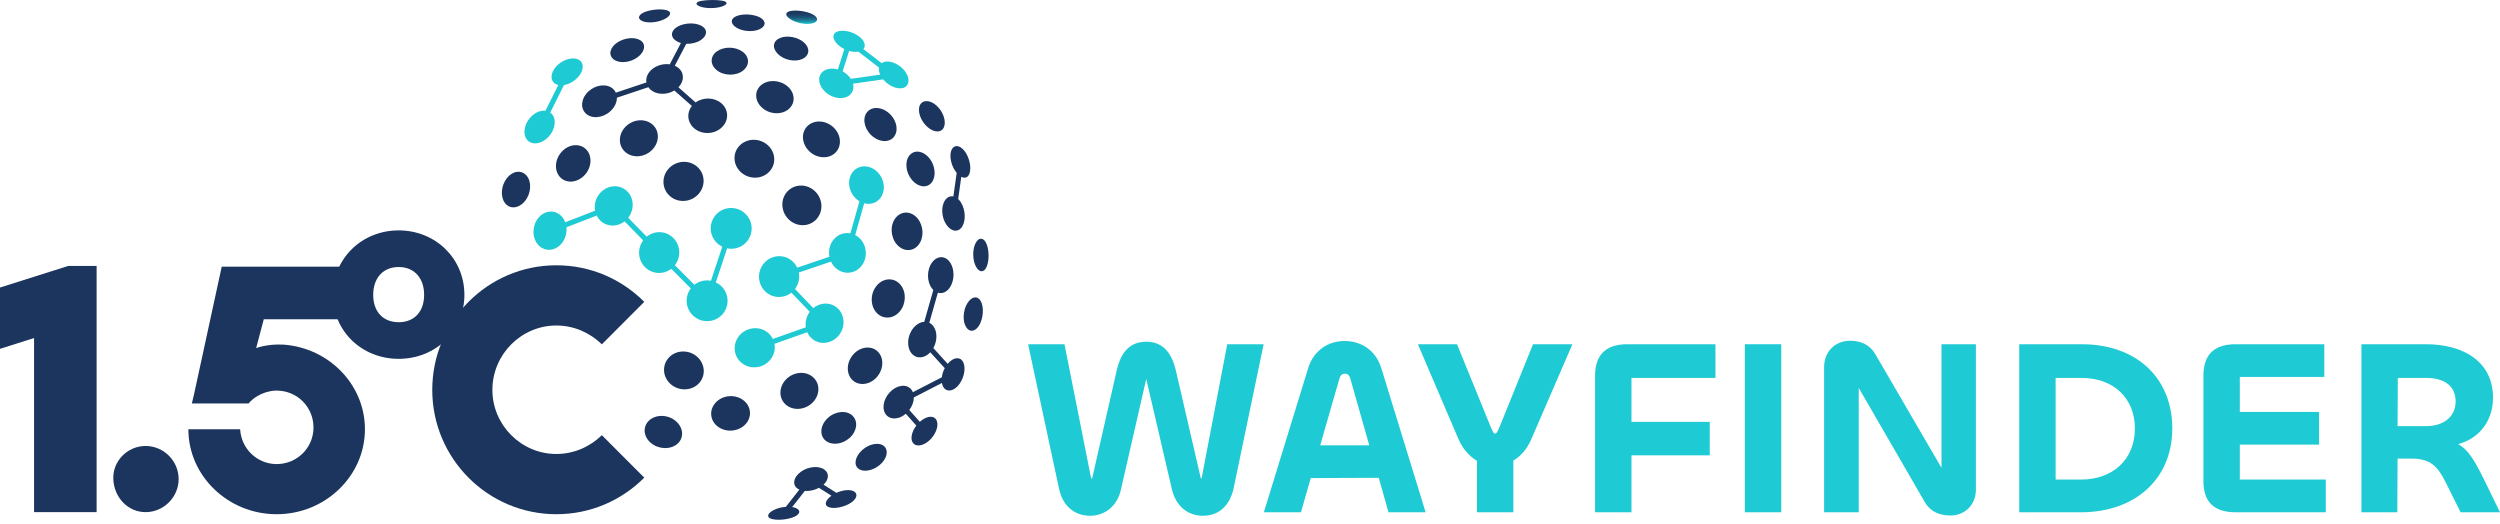
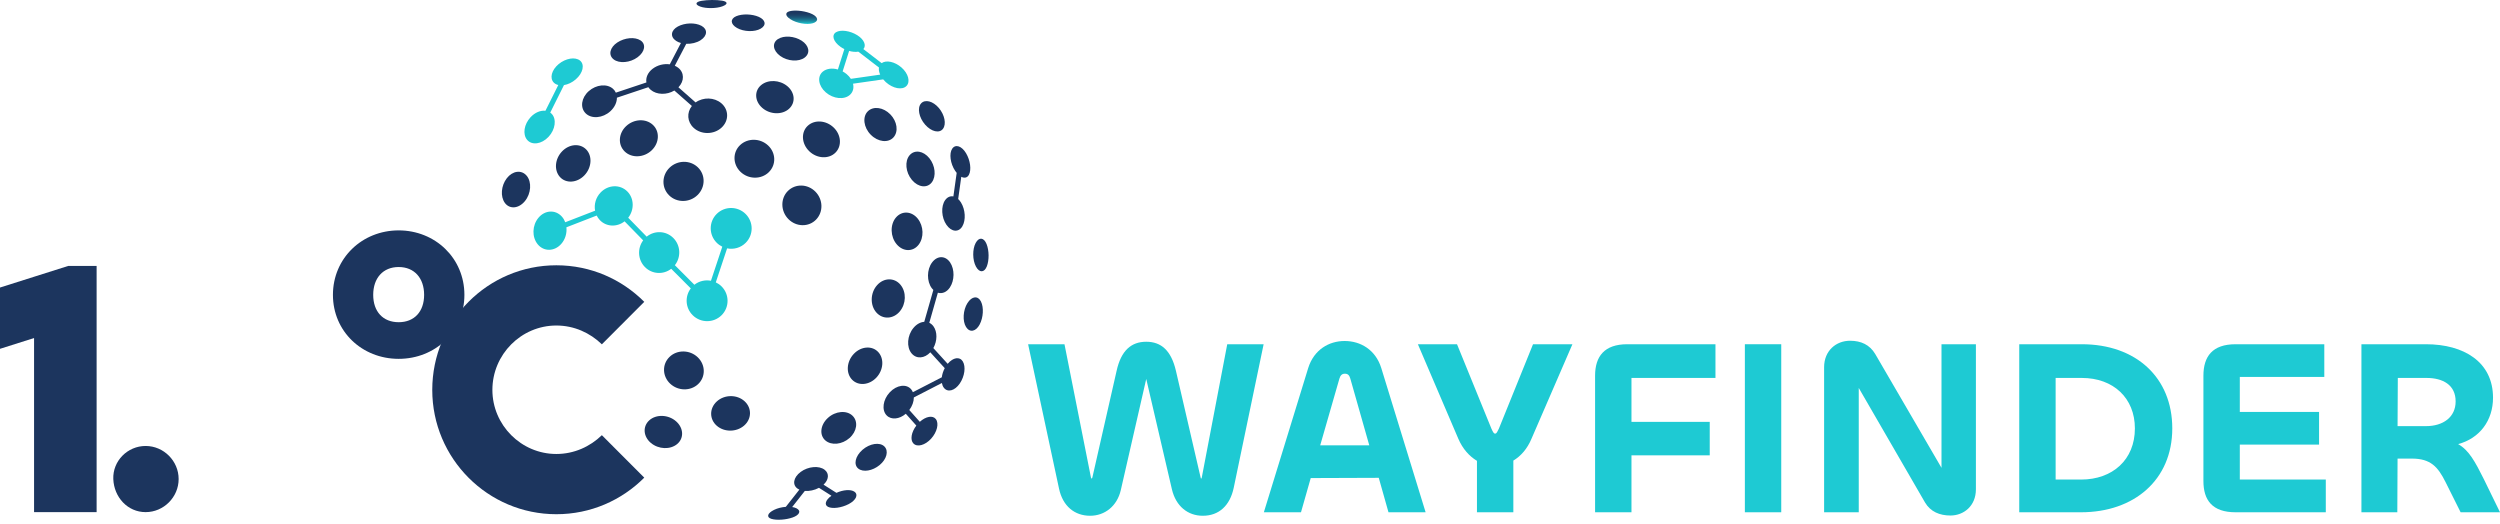
<svg xmlns="http://www.w3.org/2000/svg" width="272" height="57" viewBox="0 0 272 57" fill="none">
  <path d="M102.597 14.013C102.982 13.498 102.78 12.497 102.148 11.749C101.514 11.002 100.649 10.769 100.214 11.252C99.778 11.734 99.971 12.782 100.655 13.562C101.34 14.341 102.213 14.528 102.597 14.013V14.013Z" fill="#1C355E" />
  <path d="M106.152 26.437C105.788 27.113 105.802 28.295 106.181 29C106.561 29.706 107.092 29.668 107.363 28.99C107.633 28.31 107.622 27.25 107.336 26.544C107.05 25.84 106.516 25.758 106.152 26.437Z" fill="#1C355E" />
  <path d="M99.218 19.578C99.913 20.403 100.887 20.496 101.383 19.835C101.879 19.173 101.758 18.02 101.117 17.215C100.475 16.413 99.513 16.249 98.964 16.891C98.414 17.532 98.523 18.755 99.218 19.578V19.578Z" fill="#1C355E" />
  <path d="M96.861 12.437C96.107 11.672 95.025 11.515 94.421 12.109C93.818 12.702 93.948 13.856 94.737 14.657C95.525 15.459 96.644 15.575 97.211 14.945C97.778 14.315 97.613 13.203 96.861 12.437Z" fill="#1C355E" />
  <path d="M105.259 32.975C104.773 33.745 104.705 34.942 105.11 35.582C105.515 36.224 106.179 36.073 106.585 35.309C106.989 34.544 107.051 33.453 106.728 32.804C106.404 32.157 105.746 32.203 105.259 32.975V32.975Z" fill="#1C355E" />
  <path d="M99.938 26.636C100.544 25.861 100.504 24.608 99.852 23.79C99.199 22.973 98.139 22.895 97.482 23.662C96.825 24.428 96.859 25.756 97.562 26.581C98.265 27.406 99.331 27.41 99.938 26.636Z" fill="#1C355E" />
  <path d="M97.892 33.889C98.594 33.058 98.632 31.775 97.973 30.982C97.314 30.189 96.169 30.192 95.424 31.031C94.678 31.868 94.648 33.217 95.351 34.002C96.054 34.787 97.19 34.719 97.892 33.889Z" fill="#1C355E" />
  <path d="M95.342 41.09C96.114 40.275 96.221 39.047 95.565 38.318C94.909 37.588 93.708 37.653 92.903 38.493C92.096 39.333 92.019 40.609 92.709 41.312C93.399 42.016 94.57 41.904 95.342 41.09V41.09Z" fill="#1C355E" />
  <path d="M93.839 48.938C93.041 49.634 92.852 50.553 93.379 50.98C93.906 51.408 94.932 51.235 95.704 50.597C96.475 49.959 96.716 49.053 96.215 48.568C95.716 48.084 94.637 48.243 93.839 48.938H93.839Z" fill="#1C355E" />
  <path d="M90.072 45.472C89.24 46.236 89.133 47.338 89.795 47.916C90.457 48.493 91.619 48.371 92.428 47.655C93.236 46.938 93.399 45.861 92.76 45.236C92.122 44.611 90.902 44.708 90.072 45.472V45.472Z" fill="#1C355E" />
-   <path d="M85.585 41.214C84.729 42.032 84.687 43.283 85.46 43.993C86.232 44.704 87.514 44.636 88.353 43.856C89.192 43.074 89.283 41.846 88.527 41.099C87.772 40.352 86.441 40.397 85.585 41.214H85.585Z" fill="#1C355E" />
  <path d="M77.99 43.675C77.156 44.436 77.177 45.627 77.996 46.331C78.815 47.035 80.12 47.025 80.953 46.309C81.784 45.593 81.827 44.406 81.01 43.656C80.193 42.906 78.823 42.914 77.99 43.675V43.675Z" fill="#1C355E" />
  <path d="M72.84 38.836C72.014 39.643 72.06 40.943 72.915 41.745C73.771 42.547 75.117 42.572 75.95 41.796C76.783 41.02 76.781 39.709 75.918 38.876C75.055 38.043 73.665 38.029 72.84 38.836V38.836Z" fill="#1C355E" />
  <path d="M73.555 45.838C72.714 45.097 71.391 45.053 70.643 45.73C69.894 46.408 69.995 47.511 70.825 48.2C71.657 48.887 72.909 48.943 73.669 48.318C74.427 47.693 74.397 46.578 73.555 45.838Z" fill="#1C355E" />
  <path d="M86.255 2.237C87.028 2.622 88.125 2.722 88.636 2.45C89.15 2.178 88.889 1.711 88.12 1.429C87.35 1.148 86.365 1.073 85.848 1.241C85.332 1.409 85.48 1.851 86.255 2.237V2.237Z" fill="url(#paint0_linear_565_3208)" />
  <path d="M84.881 6.083C85.69 6.676 86.913 6.755 87.554 6.261C88.197 5.768 88.023 4.946 87.223 4.429C86.422 3.913 85.293 3.834 84.641 4.251C83.991 4.667 84.07 5.49 84.881 6.083Z" fill="#1C355E" />
  <path d="M80.186 3.043C80.924 3.465 82.112 3.499 82.764 3.118C83.419 2.737 83.291 2.158 82.555 1.835C81.817 1.513 80.752 1.484 80.096 1.765C79.441 2.048 79.446 2.621 80.186 3.043V3.043Z" fill="#1C355E" />
  <path d="M76.195 0.718C76.817 0.944 77.924 0.933 78.578 0.696C79.235 0.459 79.189 0.177 78.567 0.073C77.942 -0.03 76.98 -0.024 76.323 0.091C75.668 0.206 75.57 0.491 76.195 0.718H76.195Z" fill="#1C355E" />
  <path d="M88.043 16.451C88.889 17.272 90.183 17.33 90.904 16.6C91.625 15.869 91.519 14.653 90.694 13.867C89.868 13.082 88.62 12.995 87.877 13.69C87.135 14.385 87.195 15.63 88.043 16.451V16.451Z" fill="#1C355E" />
  <path d="M82.93 11.734C83.77 12.474 85.094 12.519 85.842 11.841C86.591 11.164 86.49 10.06 85.659 9.372C84.828 8.684 83.575 8.629 82.816 9.254C82.058 9.879 82.088 10.993 82.93 11.734V11.734Z" fill="#1C355E" />
-   <path d="M78.005 7.653C78.788 8.268 80.087 8.278 80.847 7.678C81.608 7.078 81.544 6.148 80.763 5.604C79.98 5.06 78.776 5.049 78.013 5.578C77.251 6.108 77.221 7.039 78.005 7.653V7.653Z" fill="#1C355E" />
-   <path d="M69.829 2.268C70.378 2.55 71.497 2.471 72.254 2.103C73.013 1.733 73.115 1.296 72.562 1.122C72.008 0.948 71.01 1.006 70.255 1.268C69.501 1.531 69.277 1.987 69.829 2.268V2.268Z" fill="#1C355E" />
  <path d="M80.534 15.775C79.702 16.552 79.704 17.863 80.567 18.695C81.429 19.528 82.819 19.543 83.644 18.736C84.47 17.929 84.424 16.629 83.569 15.827C82.713 15.025 81.367 14.999 80.534 15.775H80.534Z" fill="#1C355E" />
  <path d="M66.759 6.456C67.362 6.934 68.556 6.833 69.371 6.227C70.188 5.621 70.303 4.798 69.687 4.395C69.071 3.992 67.965 4.093 67.16 4.625C66.358 5.157 66.155 5.978 66.759 6.456V6.456Z" fill="#1C355E" />
  <path d="M72.851 18.242C71.991 19.072 71.955 20.415 72.793 21.247C73.63 22.08 75.029 22.07 75.897 21.216C76.766 20.363 76.767 19.009 75.922 18.2C75.077 17.391 73.712 17.413 72.851 18.242V18.242Z" fill="#1C355E" />
  <path d="M68.131 13.716C67.292 14.498 67.201 15.726 67.958 16.473C68.713 17.22 70.044 17.175 70.9 16.358C71.756 15.54 71.797 14.289 71.025 13.579C70.252 12.868 68.971 12.935 68.131 13.716Z" fill="#1C355E" />
  <path d="M61.142 16.481C60.37 17.296 60.263 18.524 60.919 19.254C61.575 19.983 62.776 19.919 63.582 19.078C64.388 18.238 64.466 16.962 63.776 16.259C63.086 15.555 61.915 15.667 61.142 16.481V16.481Z" fill="#1C355E" />
  <path d="M89.844 10.049C90.671 10.772 91.873 10.88 92.487 10.305C92.823 9.991 92.919 9.55 92.807 9.106L96.091 8.636C96.176 8.739 96.271 8.84 96.378 8.937C97.153 9.641 98.17 9.822 98.621 9.357C99.074 8.892 98.823 7.992 98.079 7.34C97.358 6.711 96.422 6.509 95.924 6.87L93.935 5.341C94.29 4.94 94.003 4.287 93.271 3.83C92.481 3.338 91.467 3.199 90.958 3.508C90.45 3.817 90.648 4.528 91.453 5.098C91.584 5.19 91.723 5.27 91.865 5.34L91.163 7.56C90.558 7.386 89.94 7.451 89.53 7.786C88.895 8.306 89.016 9.325 89.844 10.049L89.844 10.049ZM92.385 5.541C92.741 5.642 93.093 5.671 93.384 5.619L95.632 7.347C95.592 7.576 95.638 7.845 95.763 8.12L92.573 8.577C92.454 8.393 92.3 8.217 92.111 8.06C91.975 7.948 91.829 7.852 91.679 7.771L92.385 5.541L92.385 5.541Z" fill="#1ECAD3" />
  <path d="M102.978 24.466C103.532 25.257 104.306 25.299 104.704 24.623C105.101 23.947 105.036 22.815 104.556 22.032C104.463 21.883 104.36 21.757 104.25 21.655L104.588 19.235C104.93 19.412 105.246 19.344 105.42 19.014C105.704 18.473 105.57 17.445 105.105 16.667C104.64 15.89 103.962 15.649 103.603 16.175C103.244 16.699 103.392 17.808 103.931 18.602C103.982 18.677 104.034 18.744 104.087 18.808L103.728 21.373C103.402 21.305 103.073 21.433 102.828 21.781C102.357 22.448 102.424 23.677 102.978 24.466V24.466Z" fill="#1C355E" />
  <path d="M59.674 14.894C60.431 14.092 60.576 12.952 60.019 12.379C59.971 12.33 59.919 12.289 59.866 12.251L61.36 9.258C61.788 9.189 62.251 8.977 62.645 8.633C63.444 7.938 63.633 7.018 63.106 6.591C62.579 6.164 61.552 6.337 60.78 6.974C60.01 7.613 59.769 8.519 60.269 9.003C60.395 9.125 60.558 9.206 60.743 9.248L59.343 12.052C58.822 11.988 58.206 12.236 57.727 12.751C57.012 13.52 56.84 14.613 57.356 15.22C57.871 15.827 58.917 15.697 59.674 14.894V14.894Z" fill="#1ECAD3" />
  <path d="M92.959 53.495C92.564 53.219 91.735 53.288 91.004 53.621L89.601 52.731C90.165 52.211 90.253 51.532 89.725 51.115C89.123 50.637 87.929 50.738 87.114 51.344C86.297 51.951 86.182 52.773 86.797 53.176C86.851 53.212 86.91 53.242 86.972 53.27L85.497 55.144C85.061 55.177 84.602 55.288 84.231 55.469C83.472 55.838 83.37 56.275 83.922 56.45C84.476 56.624 85.474 56.565 86.23 56.303C86.984 56.04 87.207 55.584 86.656 55.303C86.527 55.237 86.367 55.192 86.189 55.165L87.565 53.414C88.056 53.453 88.618 53.336 89.105 53.075L90.461 53.936C89.806 54.408 89.655 54.927 90.094 55.146C90.57 55.382 91.552 55.255 92.341 54.843C93.127 54.43 93.424 53.817 92.959 53.495H92.959Z" fill="#1C355E" />
-   <path d="M84.264 37.406L87.827 36.146C87.922 36.361 88.053 36.56 88.224 36.733C89.018 37.538 90.315 37.483 91.133 36.635C91.951 35.786 91.999 34.452 91.229 33.632C90.513 32.871 89.325 32.832 88.485 33.524L86.495 31.439C86.89 30.919 87.031 30.264 86.912 29.65L90.414 28.463C90.511 28.672 90.64 28.869 90.804 29.043C91.607 29.893 92.877 29.877 93.638 29.039C94.398 28.199 94.387 26.857 93.615 26.009C93.446 25.823 93.253 25.679 93.046 25.572L94.024 22.117C94.639 22.28 95.279 22.122 95.705 21.641C96.38 20.879 96.296 19.615 95.532 18.784C94.767 17.955 93.583 17.858 92.874 18.6C92.165 19.341 92.225 20.658 93.025 21.507C93.174 21.666 93.337 21.796 93.509 21.899L92.52 25.39C91.911 25.275 91.262 25.461 90.786 25.965C90.287 26.492 90.106 27.24 90.241 27.934L86.737 29.122C86.635 28.906 86.499 28.704 86.324 28.525C85.48 27.659 84.093 27.651 83.23 28.523C82.367 29.394 82.365 30.811 83.223 31.674C84.014 32.471 85.252 32.517 86.106 31.838L88.102 33.928C87.731 34.426 87.587 35.039 87.672 35.611L84.088 36.878C83.99 36.678 83.859 36.491 83.692 36.324C82.855 35.492 81.455 35.502 80.587 36.355C79.719 37.208 79.717 38.562 80.562 39.371C81.407 40.181 82.772 40.158 83.633 39.329C84.175 38.806 84.389 38.08 84.264 37.406L84.264 37.406Z" fill="#1ECAD3" />
  <path d="M103.107 39.583L101.548 37.869C101.983 37.089 102.002 36.102 101.551 35.49C101.426 35.322 101.274 35.199 101.107 35.119L102.04 31.847C102.504 31.987 103.004 31.789 103.346 31.278C103.862 30.504 103.876 29.314 103.376 28.559C102.876 27.806 101.994 27.776 101.412 28.551C100.829 29.326 100.816 30.61 101.382 31.361C101.435 31.431 101.49 31.491 101.548 31.547L100.558 35.016C100.156 35.039 99.728 35.261 99.378 35.685C98.696 36.51 98.612 37.768 99.181 38.448C99.712 39.085 100.591 39.004 101.216 38.33L102.788 40.058C102.618 40.376 102.509 40.721 102.468 41.049L99.319 42.67C99.272 42.554 99.21 42.447 99.129 42.351C98.614 41.744 97.568 41.875 96.811 42.678C96.054 43.48 95.909 44.62 96.466 45.193C96.972 45.714 97.856 45.613 98.551 45.017L99.697 46.304C99.15 47.019 99.005 47.859 99.381 48.25C99.796 48.683 100.656 48.443 101.307 47.727C101.956 47.011 102.184 46.064 101.816 45.593C101.482 45.165 100.733 45.299 100.076 45.893L98.932 44.61C99.254 44.184 99.425 43.69 99.426 43.241L102.477 41.67C102.512 41.868 102.582 42.044 102.687 42.182C103.106 42.734 103.885 42.512 104.421 41.73C104.957 40.946 105.101 39.887 104.748 39.316C104.412 38.774 103.695 38.881 103.107 39.583H103.107Z" fill="#1C355E" />
  <path d="M78.506 31.16C78.319 30.973 78.105 30.828 77.879 30.721L79.11 27.021C79.821 27.166 80.588 26.965 81.135 26.415C82.002 25.545 81.992 24.142 81.122 23.279C80.252 22.416 78.85 22.412 77.98 23.272C77.111 24.132 77.106 25.539 77.979 26.412C78.16 26.593 78.366 26.735 78.585 26.841L77.352 30.546C76.73 30.426 76.068 30.572 75.549 30.982L73.425 28.854C74.113 27.978 74.059 26.699 73.262 25.898C72.465 25.095 71.215 25.053 70.36 25.748L68.349 23.69C69.027 22.825 69 21.586 68.261 20.838C67.467 20.034 66.17 20.088 65.352 20.937C64.823 21.486 64.618 22.238 64.746 22.923L61.498 24.182C61.414 23.958 61.294 23.749 61.134 23.57C60.431 22.784 59.295 22.853 58.593 23.683C57.891 24.514 57.852 25.796 58.512 26.59C59.171 27.383 60.315 27.38 61.061 26.541C61.505 26.043 61.693 25.363 61.626 24.73L64.92 23.452C65.006 23.627 65.117 23.792 65.256 23.94C65.959 24.688 67.118 24.737 67.955 24.082L69.976 26.152C69.33 27.021 69.388 28.255 70.16 29.047C70.935 29.842 72.165 29.911 73.029 29.245L75.159 31.379C74.492 32.251 74.563 33.5 75.363 34.293C76.233 35.156 77.635 35.16 78.504 34.3C79.374 33.441 79.379 32.033 78.506 31.16H78.506Z" fill="#1ECAD3" />
  <path d="M63.725 12.336C64.362 12.961 65.582 12.864 66.413 12.099C66.885 11.665 67.123 11.123 67.12 10.629L70.54 9.487C70.609 9.587 70.692 9.682 70.793 9.769C71.442 10.329 72.55 10.347 73.37 9.849L75.276 11.529C74.704 12.248 74.752 13.253 75.475 13.915C76.291 14.665 77.661 14.657 78.494 13.896C79.329 13.135 79.308 11.944 78.489 11.24C77.717 10.577 76.514 10.549 75.682 11.145L73.813 9.498C74.478 8.813 74.46 7.889 73.777 7.364C73.668 7.279 73.546 7.211 73.418 7.154L74.664 4.767C75.213 4.789 75.797 4.656 76.23 4.373C76.993 3.875 76.998 3.172 76.313 2.805C75.627 2.439 74.514 2.471 73.754 2.88C72.996 3.289 72.878 3.994 73.562 4.45C73.712 4.55 73.89 4.625 74.083 4.678L72.872 6.999C72.242 6.908 71.536 7.074 71 7.488C70.476 7.892 70.242 8.454 70.329 8.971L67.003 10.081C66.931 9.922 66.829 9.777 66.69 9.656C66.028 9.078 64.865 9.2 64.056 9.916C63.249 10.633 63.086 11.71 63.725 12.336L63.725 12.336Z" fill="#1C355E" />
  <path d="M85.722 20.776C84.902 21.592 84.921 22.973 85.779 23.839C86.637 24.706 87.994 24.719 88.795 23.887C89.597 23.054 89.555 21.704 88.716 20.853C87.876 20.002 86.542 19.96 85.722 20.776V20.776Z" fill="#1C355E" />
  <path d="M55.141 19.392C54.515 20.202 54.42 21.385 54.934 22.082C55.448 22.777 56.424 22.713 57.106 21.887C57.788 21.062 57.873 19.803 57.304 19.123C56.735 18.442 55.768 18.583 55.141 19.392Z" fill="#1C355E" />
  <path d="M10.512 28.937V55.719H3.706V36.778L0 37.952V31.285L3.706 30.111L7.412 28.937H10.512V28.937Z" fill="#1C355E" />
  <path d="M12.327 52.12C12.251 50.15 13.877 48.522 15.844 48.522C17.81 48.522 19.436 50.15 19.436 52.12C19.436 54.09 17.81 55.719 15.844 55.719C13.877 55.719 12.403 54.09 12.327 52.12V52.12Z" fill="#1C355E" />
-   <path d="M39.705 46.703C39.705 51.779 35.394 55.946 30.099 55.946C24.805 55.946 20.494 51.779 20.494 46.703H26.129C26.242 48.824 27.982 50.491 30.099 50.491C32.331 50.491 34.108 48.711 34.108 46.513C34.108 44.278 32.331 42.498 30.099 42.498H29.948C29.23 42.536 28.549 42.763 27.982 43.105C27.604 43.331 27.301 43.597 27.037 43.9H20.873L21.1 42.953L24.124 29.012H37.89V34.733H28.7L27.868 37.877C27.868 37.877 29.079 37.385 30.894 37.498C35.81 37.877 39.705 41.854 39.705 46.703V46.703Z" fill="#1C355E" />
  <path d="M65.483 47.348L70.096 51.969C67.639 54.431 64.273 55.946 60.529 55.946C53.081 55.946 47.03 49.886 47.03 42.423C47.03 34.924 53.081 28.863 60.529 28.863C64.273 28.863 67.639 30.378 70.096 32.84L65.483 37.462C64.197 36.211 62.458 35.416 60.529 35.416C56.71 35.416 53.572 38.56 53.572 42.423C53.572 46.249 56.71 49.393 60.529 49.393C62.458 49.393 64.197 48.598 65.483 47.348V47.348Z" fill="#1C355E" />
  <path d="M50.527 32.08C50.527 36.065 47.354 39.042 43.375 39.042C39.396 39.042 36.223 36.065 36.223 32.08C36.223 28.093 39.396 25.066 43.375 25.066C47.354 25.066 50.527 28.093 50.527 32.08ZM46.145 32.08C46.145 30.264 45.087 29.052 43.375 29.052C41.663 29.052 40.605 30.264 40.605 32.08C40.605 33.896 41.663 35.056 43.375 35.056C45.087 35.056 46.145 33.896 46.145 32.08Z" fill="#1C355E" />
  <path d="M111.858 37.453H115.816L118.691 51.932C118.718 52.041 118.745 52.068 118.773 52.068C118.8 52.068 118.827 52.041 118.854 51.932L121.484 40.36C121.972 38.133 123.084 37.182 124.711 37.182C126.338 37.182 127.422 38.133 127.938 40.333L130.622 51.932C130.65 52.041 130.65 52.068 130.704 52.068C130.731 52.068 130.731 52.014 130.758 51.932L133.524 37.453H137.483L134.229 53.073C133.822 55.002 132.629 56.115 130.866 56.115C129.24 56.115 127.938 55.083 127.504 53.236L124.711 41.229L121.945 53.317C121.538 55.083 120.182 56.115 118.609 56.115C116.928 56.115 115.627 55.083 115.22 53.154L111.858 37.453V37.453Z" fill="#1ECAD3" />
  <path d="M142.335 40.034C142.959 38.051 144.586 37.101 146.294 37.101C148.03 37.101 149.657 38.051 150.28 40.034L155.107 55.735H151.067L150.009 51.987L142.607 52.014L141.548 55.735H137.508L142.335 40.034V40.034ZM143.637 48.455H148.979L146.918 41.202C146.809 40.822 146.647 40.659 146.321 40.659C146.023 40.659 145.833 40.822 145.725 41.202L143.637 48.455V48.455Z" fill="#1ECAD3" />
  <path d="M154.266 37.453H158.523L162.265 46.635C162.428 46.988 162.51 47.178 162.672 47.178C162.835 47.178 162.916 46.961 163.079 46.635L166.794 37.453H171.079L166.632 47.721C166.17 48.835 165.465 49.623 164.652 50.112V55.735H160.693V50.139C159.879 49.65 159.147 48.862 158.659 47.721L154.266 37.453V37.453Z" fill="#1ECAD3" />
  <path d="M173.545 55.735V40.876C173.545 38.784 174.548 37.453 177.043 37.453H186.642V41.12H177.504V45.901H186.019V49.541H177.504V55.735H173.545V55.735Z" fill="#1ECAD3" />
  <path d="M193.799 37.453V55.735H189.841V37.453H193.799Z" fill="#1ECAD3" />
  <path d="M198.463 55.735V39.953C198.463 38.133 199.792 37.073 201.283 37.073C202.476 37.073 203.425 37.508 204.022 38.513L211.235 50.9V37.453H214.978V53.236C214.978 55.056 213.649 56.088 212.211 56.088C211.046 56.088 210.042 55.681 209.446 54.676L202.232 42.207V55.735H198.463V55.735Z" fill="#1ECAD3" />
  <path d="M226.42 55.735H219.694V37.453H226.501C232.412 37.453 236.344 41.093 236.344 46.608C236.344 52.231 232.168 55.735 226.42 55.735ZM226.501 41.12H223.653V52.176H226.42C229.836 52.176 232.276 50.03 232.276 46.608C232.276 43.321 229.945 41.12 226.501 41.12V41.12Z" fill="#1ECAD3" />
  <path d="M243.23 55.735C240.708 55.735 239.732 54.431 239.732 52.339V40.876C239.732 38.784 240.708 37.453 243.23 37.453H252.884V41.012H243.691V44.815H252.314V48.374H243.691V52.176H253.047V55.735H243.23V55.735Z" fill="#1ECAD3" />
  <path d="M256.923 55.735V37.453H263.946C268.068 37.453 271.241 39.382 271.241 43.267C271.241 45.766 269.777 47.694 267.444 48.319C268.61 48.971 269.288 50.221 270.237 52.122L272 55.735H267.715L266.088 52.475C265.248 50.791 264.462 49.894 262.401 49.894H260.855L260.828 55.735H256.923V55.735ZM260.882 41.12L260.855 46.363H263.946C265.817 46.363 267.173 45.385 267.173 43.674C267.173 41.881 265.79 41.12 264.001 41.12H260.882V41.12Z" fill="#1ECAD3" />
  <defs>
    <linearGradient id="paint0_linear_565_3208" x1="87.224" y1="1.152" x2="87.224" y2="2.604" gradientUnits="userSpaceOnUse">
      <stop stop-color="#1C355E" />
      <stop offset="0.187" stop-color="#1C3860" />
      <stop offset="0.35" stop-color="#1C4369" />
      <stop offset="0.505" stop-color="#1C5577" />
      <stop offset="0.653" stop-color="#1C6E8A" />
      <stop offset="0.798" stop-color="#1D8EA4" />
      <stop offset="0.938" stop-color="#1DB6C3" />
      <stop offset="1" stop-color="#1ECAD3" />
    </linearGradient>
  </defs>
</svg>